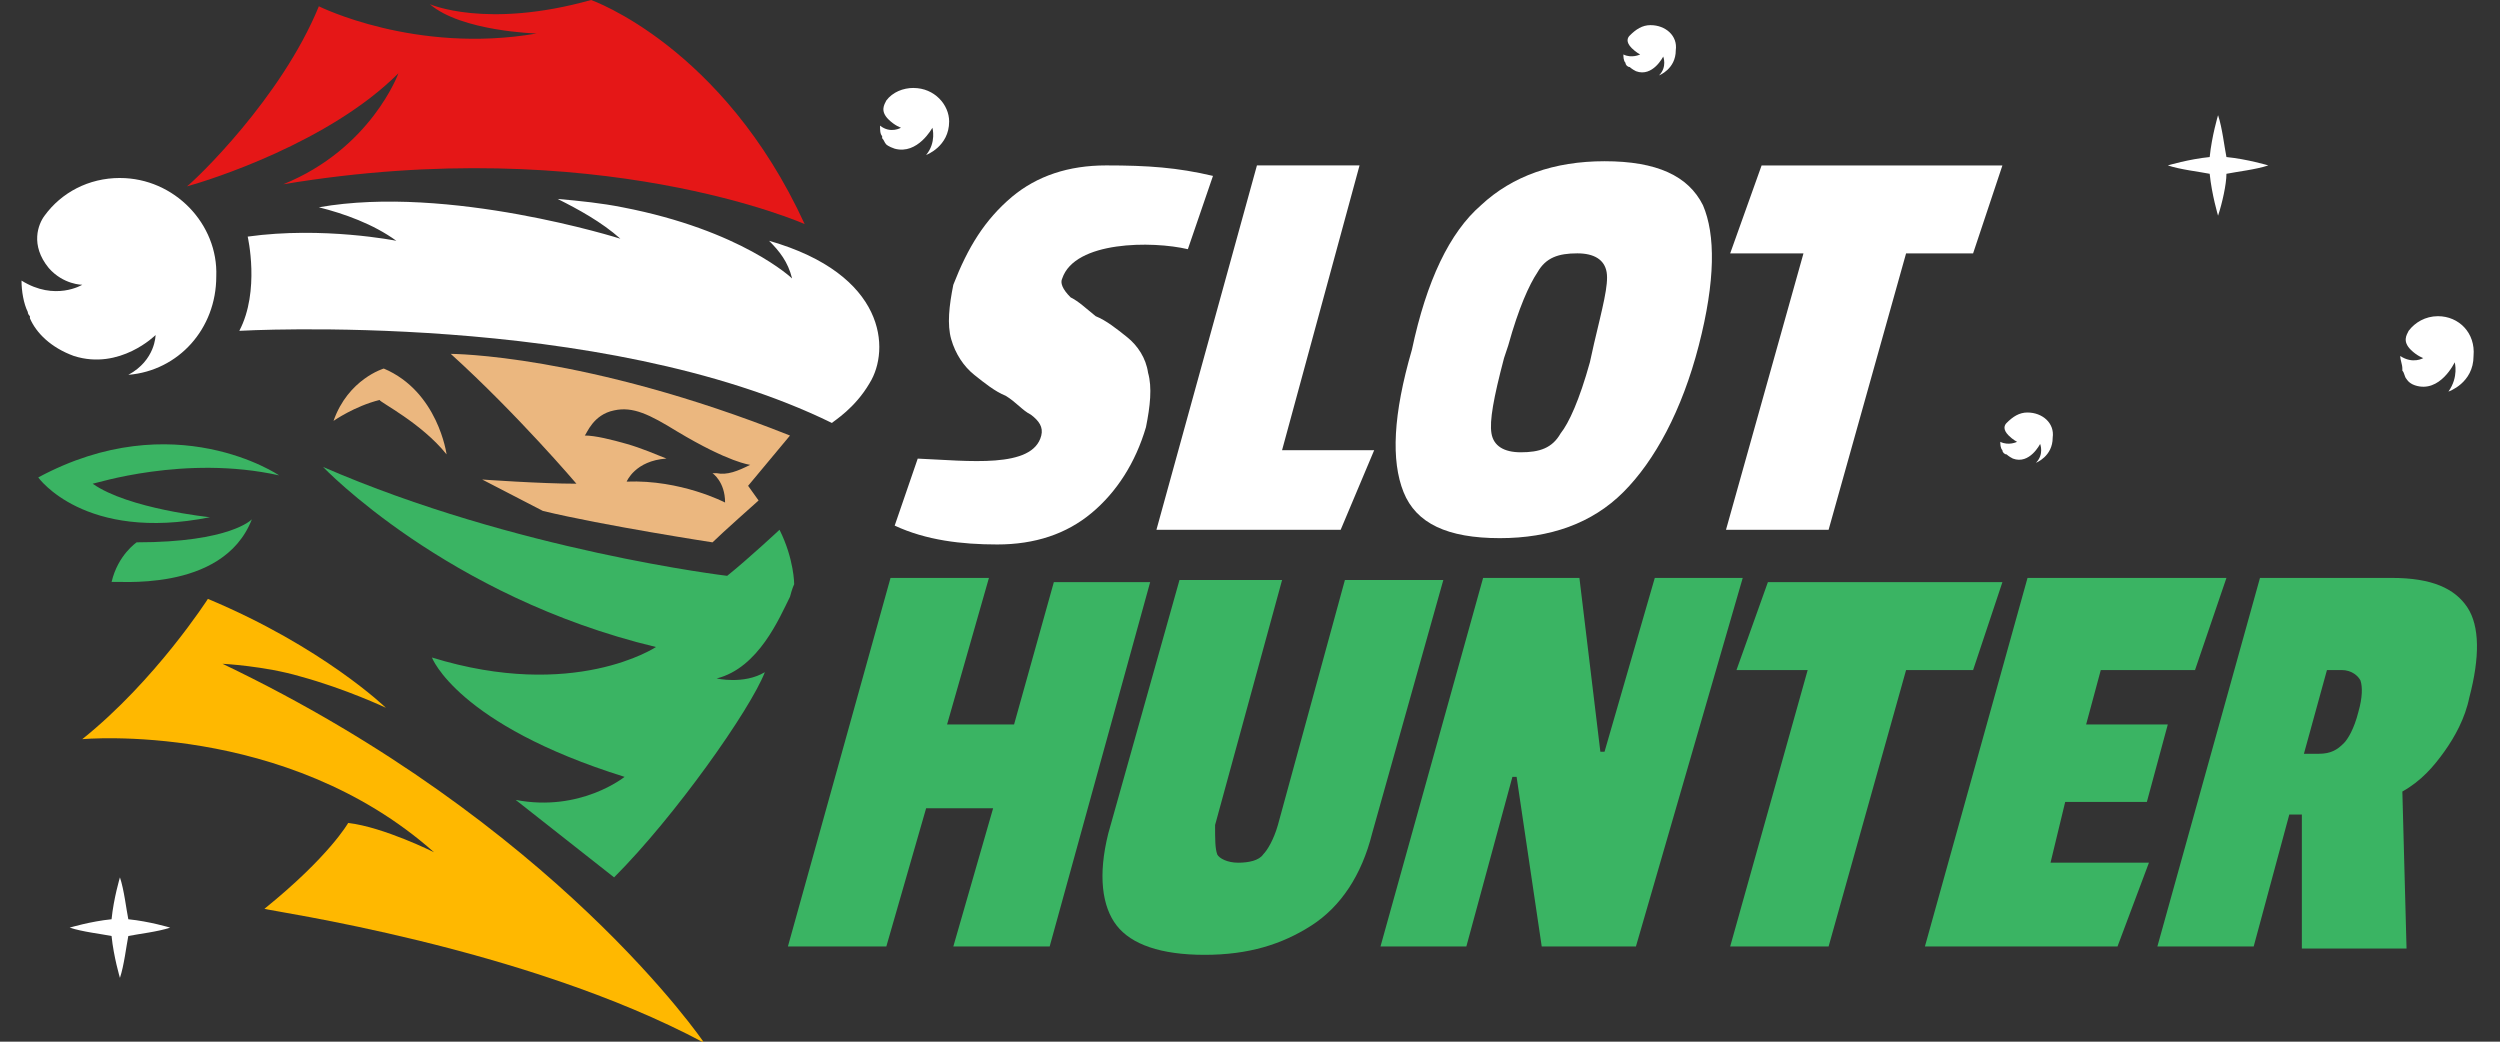
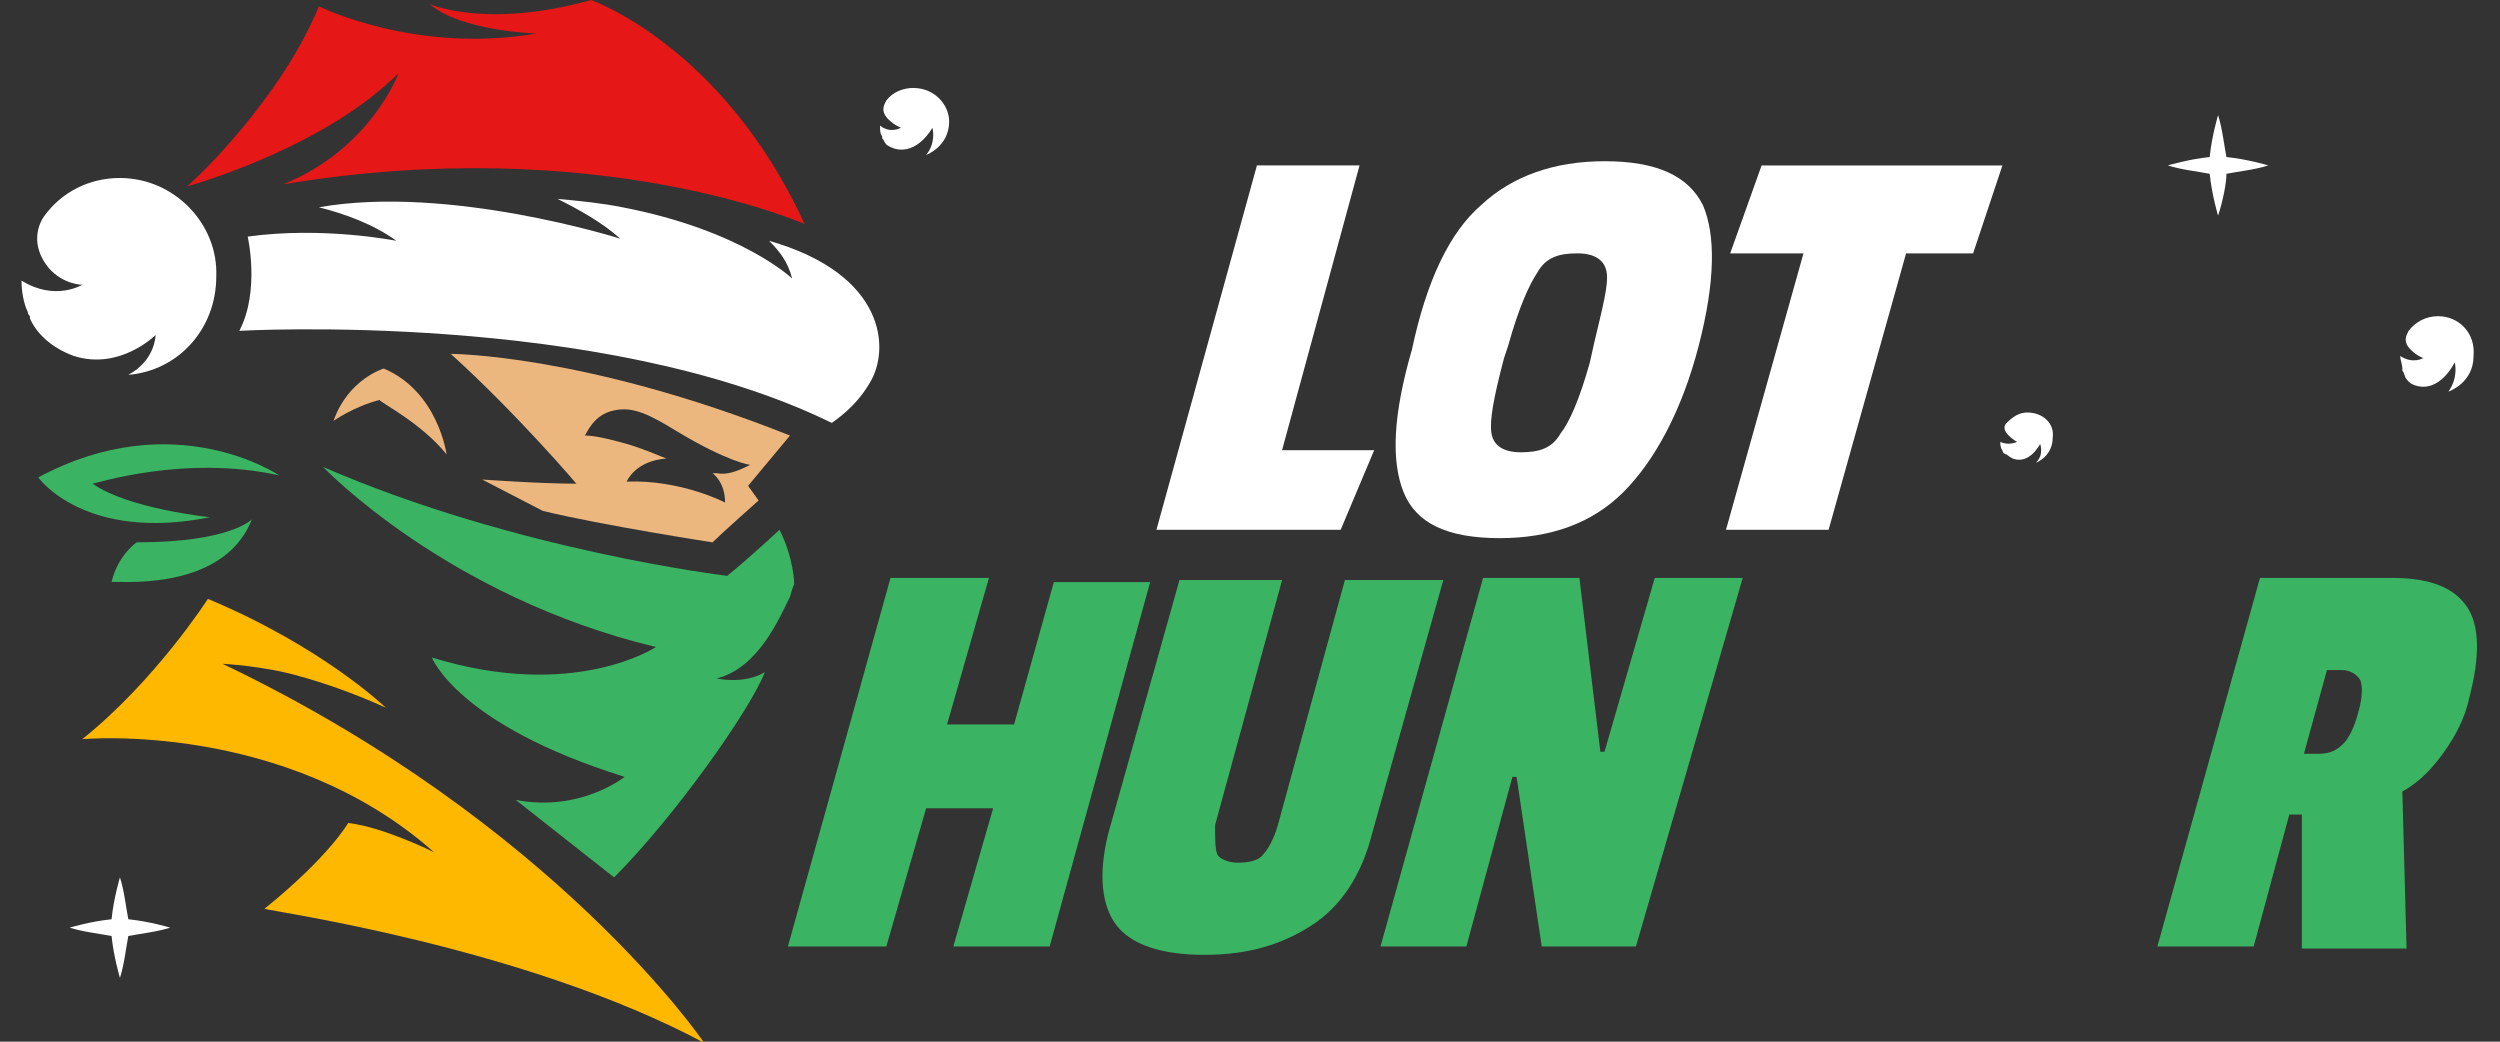
<svg xmlns="http://www.w3.org/2000/svg" id="logo" width="120" height="50" viewBox="0 0 120 50">
  <rect x="0" y="0" width="120" height="50" fill="#333333" stroke="none" />
  <path d="M28.371,0c-5.025,1.407-7.739.201-7.739.201,1.508,1.307,5.126,1.407,5.126,1.407C19.929,2.613,15.305.302,15.305.302c-1.809,4.422-5.93,8.342-6.332,8.644,1.106-.302,6.835-2.111,10.151-5.428,0,0-1.307,3.618-5.528,5.327,15.076-2.513,25.027,1.91,25.027,1.91C34.703,2.211,28.371,0,28.371,0Z" fill="#e51717" />
  <path d="M5.757,8.543c-1.508,0-2.814.704-3.618,1.809-.302.402-.704,1.407.201,2.513.704.804,1.608.804,1.608.804,0,0-1.307.804-2.915-.201,0,.503.101,1.106.302,1.508q0,.101.101.201v.101c.302.704,1.005,1.407,2.111,1.809,2.211.704,3.92-1.005,3.92-1.005,0,0,0,1.206-1.307,1.91,2.412-.201,4.221-2.211,4.221-4.724.101-2.513-2.01-4.724-4.623-4.724Z" fill="#fff" />
  <path d="M97.321,19.8c-.402,0-.704.201-1.005.503-.101.101-.201.302.101.603.201.201.402.302.402.302,0,0-.402.201-.804,0,0,.101,0,.302.101.402h0c0,.101.101.201.201.201,0,0,.101.101.302.201.804.302,1.307-.704,1.307-.704,0,0,.201.503-.201.905,0,0,.804-.302.804-1.206.101-.704-.503-1.206-1.206-1.206Z" fill="#fff" />
-   <path d="M79.229,1.206c-.402,0-.704.201-1.005.503-.101.101-.201.302.101.603.201.201.402.302.402.302,0,0-.402.201-.804,0,0,.101,0,.302.101.402h0c0,.101.101.201.201.201,0,0,.101.101.302.201.804.302,1.307-.704,1.307-.704,0,0,.201.503-.201.905,0,0,.804-.302.804-1.206.101-.704-.503-1.206-1.206-1.206Z" fill="#fff" />
  <path d="M117.021,15.177c-.603,0-1.106.302-1.407.704-.101.201-.302.503.101.905.302.302.603.402.603.402,0,0-.503.302-1.106-.101,0,.201.101.402.101.603v.101h0c.101.101.101.302.201.402,0,0,.101.201.402.302,1.206.402,1.91-1.106,1.91-1.106,0,0,.201.704-.302,1.407,0,0,1.206-.402,1.206-1.709.101-1.106-.704-1.91-1.709-1.91Z" fill="#fff" />
  <path d="M43.85,4.221c-.503,0-1.005.201-1.307.603-.101.201-.302.503.101.905.302.302.603.402.603.402,0,0-.503.302-1.005-.101,0,.201,0,.402.101.503v.101h0c.101.101.101.201.201.302,0,0,.101.101.402.201,1.106.302,1.809-1.005,1.809-1.005,0,0,.201.704-.302,1.307,0,0,1.106-.402,1.106-1.608,0-.804-.704-1.608-1.709-1.608Z" fill="#fff" />
  <path d="M106.869,8.342c.503-.101,1.407-.201,2.01-.402,0,0-1.005-.302-2.01-.402-.101-.503-.201-1.407-.402-2.01,0,0-.302,1.005-.402,2.01-1.005.101-2.01.402-2.01.402.603.201,1.508.302,2.01.402.101,1.005.402,2.01.402,2.01.201-.603.402-1.508.402-2.01Z" fill="#fff" />
  <path d="M6.159,44.928c.503-.101,1.407-.201,2.01-.402,0,0-1.005-.302-2.01-.402-.101-.503-.201-1.407-.402-2.01,0,0-.302,1.005-.402,2.01-1.005.101-2.01.402-2.01.402.603.201,1.508.302,2.01.402.101,1.005.402,2.01.402,2.01.201-.603.302-1.508.402-2.01Z" fill="#fff" />
  <path d="M41.739,18.393c1.005-1.608.804-5.227-4.824-6.835.503.503.905,1.005,1.106,1.809,0,0-2.412-2.312-8.141-3.417-1.005-.201-2.01-.302-3.116-.402,1.005.503,2.111,1.106,3.015,1.91,0,0-8.242-2.613-14.473-1.508,1.206.302,2.613.804,3.719,1.608,0,0-3.518-.704-7.136-.201,0,0,.603,2.613-.402,4.523,0,0,17.388-1.005,28.444,4.422.101-.101,1.106-.704,1.809-1.91Z" fill="#fff" />
-   <path d="M48.574,9.448c1.206-1.005,2.714-1.508,4.523-1.508,2.01,0,3.417.101,5.126.503l-1.206,3.518c-1.709-.402-5.428-.402-6.031,1.407-.101.201,0,.503.402.905.402.201.704.503,1.206.905.503.201,1.005.603,1.508,1.005s.905,1.005,1.005,1.709c.201.704.101,1.608-.101,2.613-.503,1.709-1.407,3.116-2.613,4.121-1.206,1.005-2.714,1.508-4.523,1.508-1.709,0-3.417-.201-4.925-.905l1.106-3.216c2.412.101,5.528.503,5.93-1.106.101-.402-.101-.704-.503-1.005-.402-.201-.704-.603-1.206-.905-.503-.201-1.005-.603-1.508-1.005s-.905-1.005-1.106-1.709c-.201-.704-.101-1.608.101-2.613.704-1.809,1.508-3.116,2.814-4.221Z" fill="#fff" />
  <path d="M64.354,25.429h-8.845l4.824-17.489h4.925l-3.719,13.669h4.422l-1.608,3.819Z" fill="#fff" />
  <path d="M71.088,9.85c1.508-1.407,3.518-2.111,5.93-2.111,2.513,0,4.02.704,4.724,2.111.603,1.407.603,3.618-.201,6.734s-2.111,5.528-3.618,7.036-3.518,2.211-5.93,2.211c-2.513,0-4.02-.704-4.623-2.211s-.503-3.719.402-6.835c.704-3.317,1.809-5.629,3.317-6.935ZM77.119,13.066c-.101-.603-.603-.905-1.407-.905-.905,0-1.508.201-1.91.905-.402.603-.905,1.709-1.407,3.518l-.201.603c-.503,1.91-.704,3.015-.603,3.618s.603.905,1.407.905c.905,0,1.508-.201,1.91-.905.402-.503.905-1.608,1.407-3.417l.201-.905c.402-1.709.704-2.814.603-3.417Z" fill="#fff" />
  <path d="M94.708,12.162h-3.216l-3.719,13.267h-4.925l3.719-13.267h-3.518l1.508-4.221h11.559l-1.407,4.221Z" fill="#fff" />
  <path d="M50.383,45.43h-4.623l1.91-6.634h-3.216l-1.91,6.634h-4.724l4.925-17.69h4.724l-2.01,7.036h3.216l1.91-6.835h4.623l-4.824,17.489Z" fill="#3ab463" />
  <path d="M58.424,41.008c.101.201.503.402,1.005.402s1.005-.101,1.206-.402c.201-.201.503-.704.704-1.407l3.216-11.76h4.724l-3.417,12.162c-.503,2.01-1.508,3.518-2.915,4.422s-3.015,1.407-5.126,1.407-3.518-.503-4.221-1.407-.905-2.412-.402-4.422l3.417-12.162h4.925l-3.216,11.76c0,.704,0,1.106.101,1.407Z" fill="#3ab463" />
  <path d="M78.526,45.43h-4.523l-1.206-8.141h-.201l-2.211,8.141h-4.121l4.925-17.69h4.623l1.005,8.342h.201l2.412-8.342h4.221l-5.126,17.69Z" fill="#3ab463" />
-   <path d="M94.708,32.163h-3.216l-3.719,13.267h-4.724l3.719-13.267h-3.417l1.508-4.221h11.257l-1.407,4.221Z" fill="#3ab463" />
-   <path d="M101.643,45.43h-9.247l4.925-17.69h9.548l-1.508,4.422h-4.523l-.704,2.613h3.92l-1.005,3.719h-3.92l-.704,2.915h4.724l-1.508,4.02Z" fill="#3ab463" />
  <path d="M118.529,33.47c-.201,1.005-.704,1.91-1.206,2.613-.503.704-1.106,1.407-2.01,1.91l.201,7.538h-5.025v-6.433h-.603l-1.709,6.332h-4.623l4.925-17.69h6.332c1.91,0,3.015.503,3.618,1.407.603.905.603,2.412.101,4.322ZM112.498,35.681c.201-.201.503-.704.704-1.508.201-.704.201-1.206.101-1.508-.101-.201-.402-.503-.905-.503h-.704l-1.106,4.02h.704c.603,0,.905-.201,1.206-.503Z" fill="#3ab463" />
  <path d="M37.92,20.906c-9.85-3.92-16.283-3.92-16.283-3.92,3.216,2.915,6.031,6.232,6.031,6.232-1.709,0-4.523-.201-4.523-.201l2.915,1.508c2.915.704,8.141,1.508,8.141,1.508.402-.402,2.211-2.01,2.211-2.01l-.503-.704,2.01-2.412ZM34.402,22.715h-.201s.603.402.603,1.407c0,0-2.111-1.106-4.724-1.005,0,0,.402-1.005,1.91-1.106-.503-.201-1.206-.503-1.91-.704-.704-.201-1.508-.402-2.01-.402.101-.101.402-1.005,1.407-1.206.905-.201,1.709.201,3.015,1.005,2.513,1.508,3.518,1.608,3.518,1.608-.603.302-1.106.503-1.608.402Z" fill="#ebb77f" />
  <path d="M33.799,50.054s-7.136-10.554-23.117-18.192c0,0,2.01.101,3.719.603,2.211.603,4.121,1.508,4.121,1.508,0,0-3.015-2.915-8.543-5.227,0,0-2.513,3.92-6.031,6.734,0,0,9.749-.905,16.886,5.428,0,0-2.412-1.206-4.121-1.407,0,0-.905,1.608-4.02,4.121.201.101,12.463,1.809,21.107,6.433Z" fill="#ffb800" />
  <path d="M21.436,21.811s-.402-3.015-3.015-4.121c0,0-1.709.503-2.412,2.513,0,0,1.005-.704,2.211-1.005,0,.101,2.01,1.106,3.216,2.613Z" fill="#ebb77f" />
  <path d="M13.395,22.816s-5.025-3.417-11.559.101c0,0,2.211,3.116,8.242,1.91,0,0-3.92-.402-5.629-1.608.101,0,4.422-1.407,8.945-.402Z" fill="#3ab463" />
  <path d="M12.089,24.926s-1.005,1.106-5.528,1.106c0,0-.905.603-1.206,1.91,0-.101,5.327.603,6.734-3.015Z" fill="#3ab463" />
  <path d="M34.402,32.565c2.01-.503,3.015-2.915,3.518-3.92.101-.402.201-.603.201-.603,0,0,0-1.206-.704-2.613,0,0-1.508,1.407-2.513,2.211,0,0-10.151-1.206-19.398-5.227,0,0,5.93,6.232,15.981,8.644,0,0-3.92,2.613-10.755.503,0,0,1.206,3.216,9.247,5.729,0,0-2.111,1.709-5.227,1.106l4.724,3.719h0c2.915-2.915,6.533-8.041,7.237-9.85-1.005.603-2.312.302-2.312.302Z" fill="#3ab463" />
</svg>